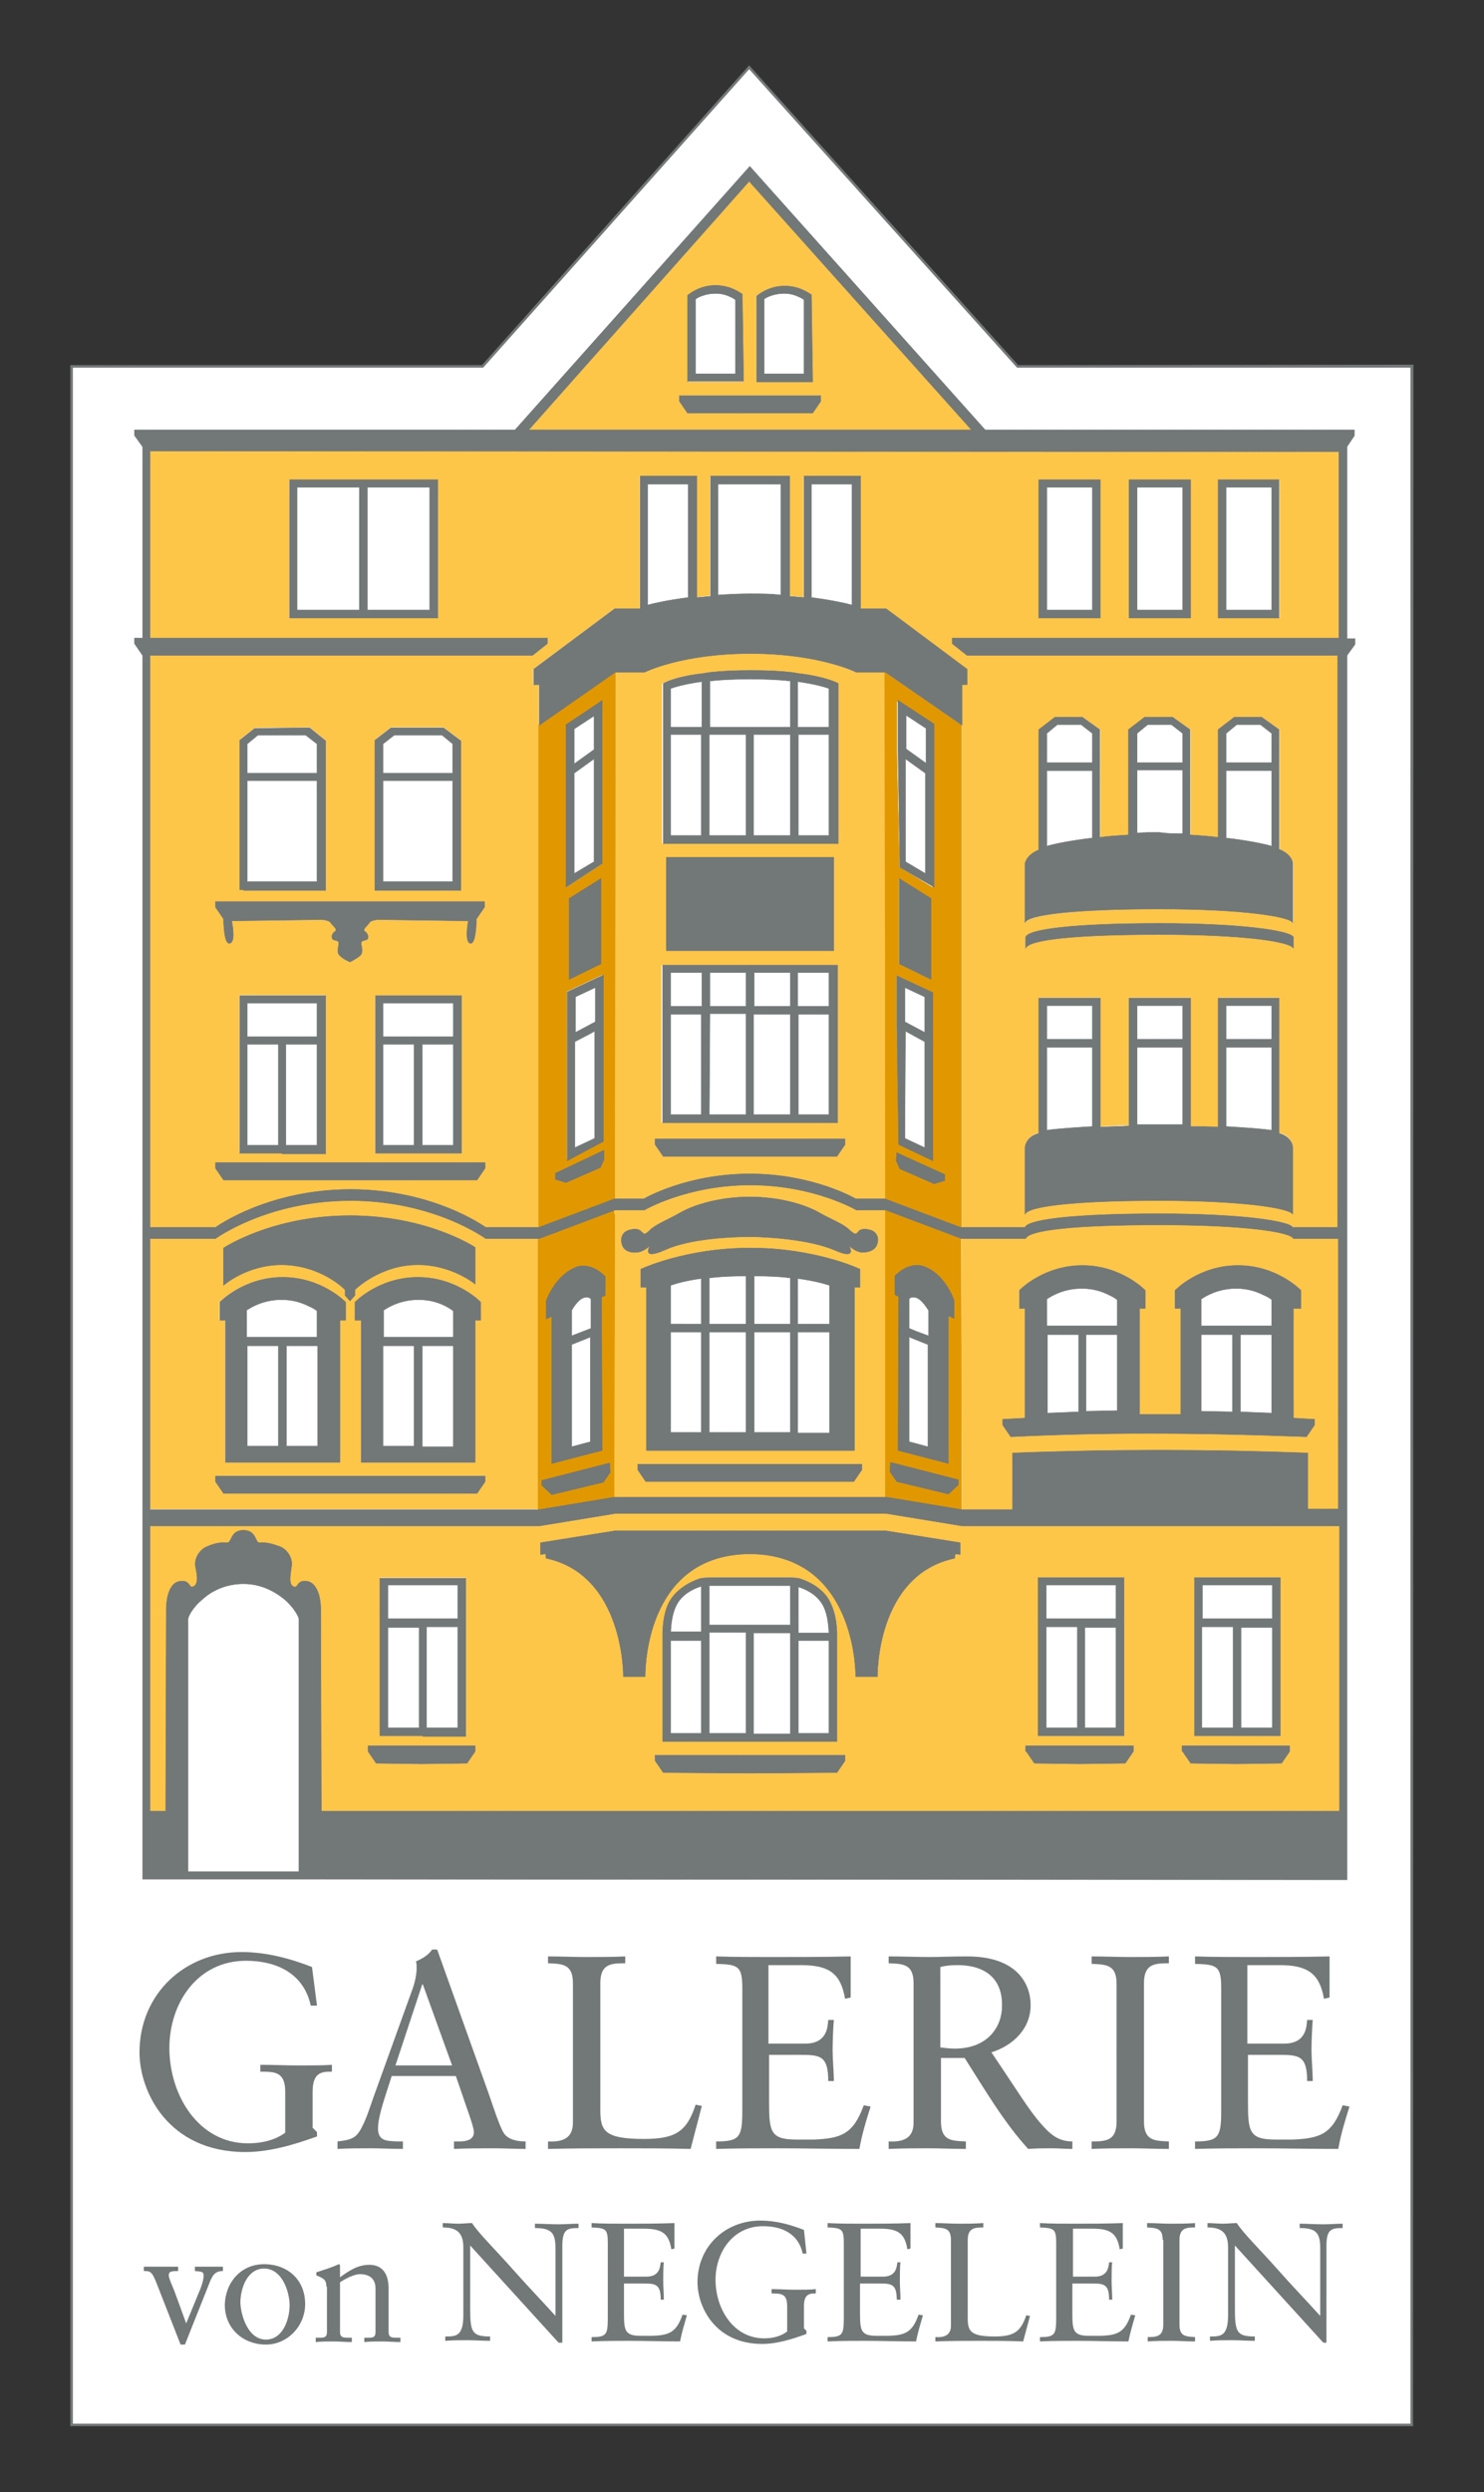
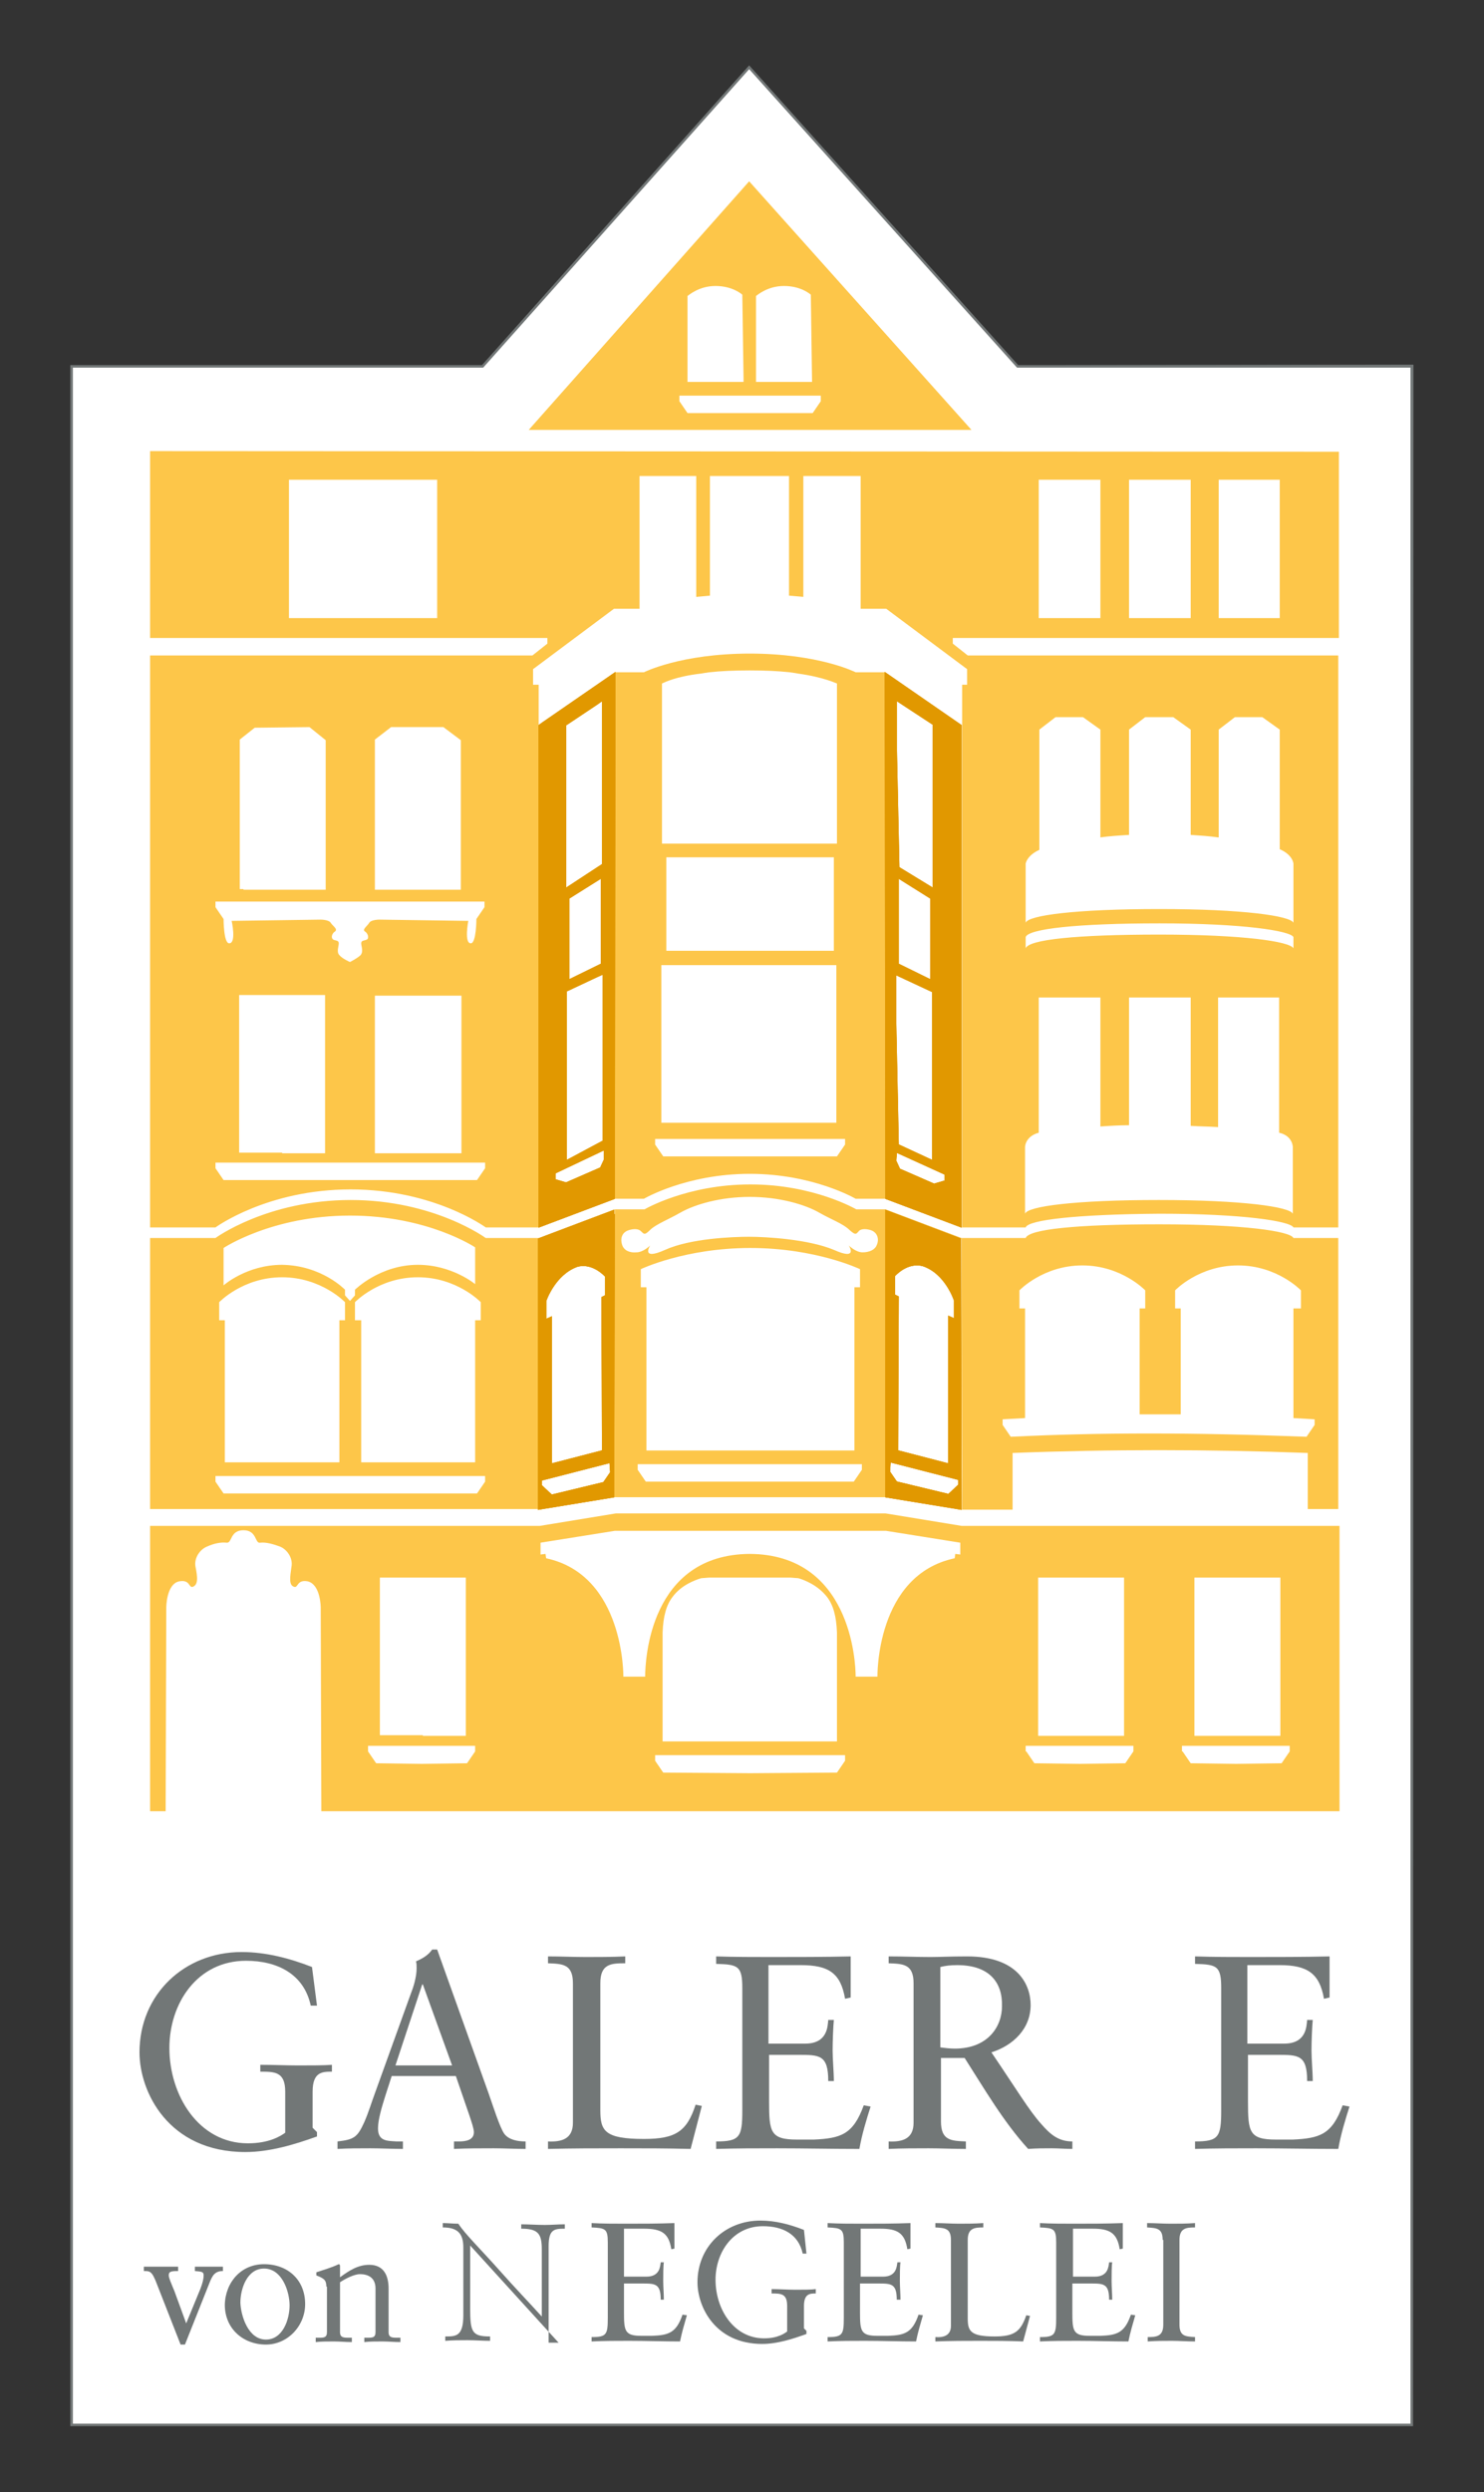
<svg xmlns="http://www.w3.org/2000/svg" version="1.1" id="Ebene_1" x="0px" y="0px" viewBox="0 0 238.3 400" style="enable-background:new 0 0 238.3 400;" xml:space="preserve">
  <rect x="0" y="0" width="238.3" height="400" fill="#333333" stroke="none" />
  <style type="text/css">
	.st0{fill:#FFFFFF;stroke:#727777;stroke-width:0.345;stroke-miterlimit:3.864;}
	.st1{fill:#FFFFFF;stroke:#727777;stroke-width:0.406;}
	.st2{fill:#727777;}
	.st3{fill-rule:evenodd;clip-rule:evenodd;fill:#FDC649;}
	.st4{fill-rule:evenodd;clip-rule:evenodd;fill:#E19800;stroke:#E19800;stroke-width:6.902592e-02;}
	.st5{fill-rule:evenodd;clip-rule:evenodd;fill:#E19800;stroke:#E19800;stroke-width:6.902592e-02;stroke-miterlimit:3.864;}
	.st6{fill-rule:evenodd;clip-rule:evenodd;fill:#727777;stroke:#727777;stroke-width:6.902592e-02;}
</style>
  <g>
    <polygon class="st0" points="11.5,389.2 11.5,58.8 77.5,58.8 120.3,10.8 163.4,58.8 226.8,58.7 226.7,389.2  " />
    <polygon class="st1" points="11.5,389.2 11.5,58.8 77.5,58.8 120.3,10.8 163.4,58.8 226.7,58.8 226.7,389.2  " />
    <g>
      <path class="st2" d="M25.2,366.6c-0.8-2.1-1.1-2.1-2.1-2.1v-0.7c0.9,0,1.8,0,2.7,0c1,0,1.9,0,2.8,0v0.7c-1.2,0-1.5,0.1-1.5,0.7    c0,0.4,0.4,1.3,0.9,2.5l1.9,5.2l2.3-5.6c0.3-0.8,0.5-1.5,0.5-2.1c0-0.6-0.3-0.6-1.4-0.7v-0.7c0.7,0,1.3,0,2,0c0.8,0,1.6,0,2.5,0    v0.7c-1.3,0-1.7,0.7-2.2,2l-3.9,9.8h-0.7L25.2,366.6z" />
      <path class="st2" d="M42.4,363.4c3.8,0,6.6,2.5,6.6,6.4c0,3.5-2.8,6.5-6.3,6.5c-3.6,0-6.6-2.5-6.6-6.4    C36.2,366.3,38.7,363.4,42.4,363.4z M42.7,375.5c2.7,0,3.8-3.2,3.8-5.5c0-2.2-1.2-5.9-4.1-5.9c-2.7,0-3.8,3.2-3.8,5.5    C38.7,371.8,39.9,375.5,42.7,375.5z" />
      <path class="st2" d="M52.4,367c0-1-0.3-1.3-1.6-1.8v-0.5c1.2-0.4,2.3-0.7,3.6-1.3c0.1,0,0.2,0.1,0.2,0.3v1.8c1.5-1.1,2.9-2,4.7-2    c2.3,0,3.1,1.7,3.1,3.8v7c0,0.9,0.6,0.9,1.4,0.9h0.5v0.7c-1,0-1.9-0.1-2.9-0.1c-1,0-2,0-2.9,0.1v-0.7h0.5c0.8,0,1.3,0,1.3-0.9v-7    c0-1.5-0.9-2.3-2.5-2.3c-0.9,0-2.3,0.7-3.2,1.3v8c0,0.9,0.6,0.9,1.4,0.9h0.5v0.7c-1,0-1.9-0.1-2.9-0.1c-1,0-2,0-2.9,0.1v-0.7h0.5    c0.8,0,1.3,0,1.3-0.9V367z" />
-       <path class="st2" d="M90.3,376h-0.6l-14.2-15.6v10.1c0,3.8,0.3,4.5,3.2,4.5v0.7c-1.2,0-2.4-0.1-3.6-0.1c-1.2,0-2.4,0-3.6,0.1v-0.7    c1.7,0,2.9,0,2.9-3.4v-10.9c0-2.3-1-3.2-3.3-3.2v-0.7c0.8,0,1.7,0.1,2.5,0.1c0.7,0,1.5-0.1,2.2-0.1c1.1,1.7,3.6,4.1,6.7,7.6    c2.3,2.6,4.9,5.3,6.7,7.3v-10.8c0-2.5-0.6-3.3-3.3-3.3v-0.7c1.2,0,2.5,0.1,3.8,0.1c1.1,0,2.1-0.1,3.2-0.1v0.7    c-1.7,0-2.6,0.1-2.6,2.8V376z" />
+       <path class="st2" d="M90.3,376h-0.6l-14.2-15.6v10.1c0,3.8,0.3,4.5,3.2,4.5v0.7c-1.2,0-2.4-0.1-3.6-0.1c-1.2,0-2.4,0-3.6,0.1v-0.7    c1.7,0,2.9,0,2.9-3.4v-10.9c0-2.3-1-3.2-3.3-3.2v-0.7c0.8,0,1.7,0.1,2.5,0.1c1.1,1.7,3.6,4.1,6.7,7.6    c2.3,2.6,4.9,5.3,6.7,7.3v-10.8c0-2.5-0.6-3.3-3.3-3.3v-0.7c1.2,0,2.5,0.1,3.8,0.1c1.1,0,2.1-0.1,3.2-0.1v0.7    c-1.7,0-2.6,0.1-2.6,2.8V376z" />
      <path class="st2" d="M100.2,365.4h3.6c2.2,0,2.2-1.7,2.3-2.3h0.5c-0.1,0.6-0.1,2.1-0.1,3c0,0.9,0.1,2.1,0.1,3h-0.5    c0-2.6-0.9-2.6-3-2.6h-2.9v4.6c0,3,0.1,3.8,2.8,3.8h1.7c2.7-0.1,3.9-0.5,4.9-3.4l0.7,0.1c-0.4,1.4-0.8,2.7-1.1,4.2    c-2.7,0-5.4-0.1-8.2-0.1c-2,0-4,0-6,0.1v-0.7c2.4,0,2.6-0.4,2.6-3.1v-12.1c0-2.2-0.4-2.3-2.6-2.4v-0.7c1.8,0.1,3.7,0.1,5.5,0.1    c2.6,0,5.2,0,7.8-0.1v4.1l-0.5,0.1c-0.4-2.6-1.6-3.3-4.4-3.3h-3.2V365.4z" />
      <path class="st2" d="M129.5,361.7h-0.6c-0.7-3.2-3.3-4.4-6.4-4.4c-4.8,0-7.6,4.2-7.6,8.6c0,4.7,2.9,9.4,7.8,9.4    c2.2,0,3.3-0.8,3.7-1.1v-4.1c0-2-1-2-2.5-2v-0.7c1.3,0,2.5,0.1,3.8,0.1c1.3,0,2.5,0,3.3-0.1v0.7c-0.9,0-1.9,0-1.9,2v3.6l0.4,0.4    v0.5c-2.2,0.8-4.7,1.6-7.1,1.6c-7.6,0-10.4-6-10.4-9.9c0-5.7,4.4-9.9,10.1-9.9c2.4,0,4.7,0.6,7,1.5L129.5,361.7z" />
      <path class="st2" d="M138.2,365.4h3.6c2.2,0,2.2-1.7,2.3-2.3h0.5c-0.1,0.6-0.1,2.1-0.1,3c0,0.9,0.1,2.1,0.1,3H144    c0-2.6-0.9-2.6-3-2.6h-2.9v4.6c0,3,0.1,3.8,2.8,3.8h1.7c2.7-0.1,3.9-0.5,4.9-3.4l0.7,0.1c-0.4,1.4-0.8,2.7-1.1,4.2    c-2.7,0-5.4-0.1-8.2-0.1c-2,0-4,0-6,0.1v-0.7c2.4,0,2.6-0.4,2.6-3.1v-12.1c0-2.2-0.4-2.3-2.6-2.4v-0.7c1.8,0.1,3.7,0.1,5.5,0.1    c2.6,0,5.2,0,7.8-0.1v4.1l-0.5,0.1c-0.4-2.6-1.6-3.3-4.3-3.3h-3.2V365.4z" />
      <path class="st2" d="M164.3,375.8c-2.3-0.1-4.6-0.1-6.9-0.1c-2.4,0-4.8,0-7.2,0.1v-0.7c1.4,0.1,2.5-0.3,2.5-1.8v-13.8    c0-1.9-1-1.9-2.5-2v-0.7c1.3,0,2.5,0.1,3.8,0.1c1.2,0,2.5,0,3.9-0.1v0.7c-1.4,0-2.5,0.1-2.5,2v12.6c0,2,0.4,2.9,4.3,2.9    c3.2,0,4.2-0.8,5.1-3.4l0.6,0.1L164.3,375.8z" />
      <path class="st2" d="M172.2,365.4h3.6c2.2,0,2.2-1.7,2.3-2.3h0.5c-0.1,0.6-0.1,2.1-0.1,3c0,0.9,0.1,2.1,0.1,3h-0.5    c0-2.6-0.9-2.6-3-2.6h-2.9v4.6c0,3,0.1,3.8,2.8,3.8h1.7c2.7-0.1,3.9-0.5,4.9-3.4l0.7,0.1c-0.4,1.4-0.8,2.7-1.1,4.2    c-2.7,0-5.4-0.1-8.2-0.1c-2,0-4,0-6,0.1v-0.7c2.4,0,2.6-0.4,2.6-3.1v-12.1c0-2.2-0.4-2.3-2.6-2.4v-0.7c1.8,0.1,3.7,0.1,5.5,0.1    c2.6,0,5.2,0,7.8-0.1v4.1l-0.5,0.1c-0.4-2.6-1.6-3.3-4.3-3.3h-3.2V365.4z" />
      <path class="st2" d="M186.7,359.5c0-1.9-1-1.9-2.5-2v-0.7c1.3,0,2.5,0.1,3.8,0.1c1.3,0,2.5,0,3.9-0.1v0.7c-1.4,0-2.5,0.1-2.5,2    v13.6c0,1.9,1,1.9,2.5,2v0.7c-1.3,0-2.5-0.1-3.7-0.1c-1.3,0-2.6,0-3.9,0.1v-0.7c1.4,0,2.5-0.1,2.5-2V359.5z" />
-       <path class="st2" d="M213.1,376h-0.6l-14.2-15.6v10.1c0,3.8,0.3,4.5,3.2,4.5v0.7c-1.2,0-2.4-0.1-3.6-0.1c-1.2,0-2.4,0-3.6,0.1    v-0.7c1.7,0,2.9,0,2.9-3.4v-10.9c0-2.3-1-3.2-3.3-3.2v-0.7c0.8,0,1.7,0.1,2.5,0.1c0.7,0,1.5-0.1,2.2-0.1c1.1,1.7,3.6,4.1,6.7,7.6    c2.3,2.6,4.9,5.3,6.7,7.3v-10.8c0-2.5-0.6-3.3-3.3-3.3v-0.7c1.2,0,2.5,0.1,3.8,0.1c1.1,0,2.1-0.1,3.1-0.1v0.7    c-1.7,0-2.6,0.1-2.6,2.8V376z" />
    </g>
    <g>
      <path class="st2" d="M50.9,321.9h-1c-1.1-5.1-5.4-7.2-10.4-7.2c-7.8,0-12.3,6.8-12.3,14c0,7.6,4.7,15.3,12.6,15.3    c3.5,0,5.3-1.2,6-1.7v-6.6c0-3.2-1.7-3.2-4-3.2v-1.1c2.1,0,4.1,0.1,6.1,0.1c2,0,4.1,0,5.4-0.1v1.1c-1.5,0-3.1,0-3.1,3.2v5.8    l0.7,0.7v0.7c-3.6,1.3-7.6,2.5-11.5,2.5c-12.4,0-17-9.7-17-16c0-9.3,7.2-16.1,16.4-16.1c3.9,0,7.7,1,11.3,2.4L50.9,321.9z" />
      <path class="st2" d="M78.5,336.1c0.6,1.7,1.8,5.5,2.5,6.4c0.7,0.9,2,1.2,3.4,1.2v1.2c-1.7,0-3.4-0.1-5.1-0.1c-2.2,0-4.3,0-6.4,0.1    v-1.2h0.8c1.1,0,2.4-0.2,2.4-1.5c0-0.5-0.4-1.7-0.7-2.6l-2.2-6.4H62.9l-1,3.1c-0.6,1.9-1.2,3.9-1.2,5.3c0,2.1,1.5,2,3,2.1h1v1.2    c-1.7,0-3.5-0.1-5.2-0.1c-1.8,0-3.6,0-5.3,0.1v-1.2c2.7-0.3,3.2-0.7,4.3-3.1c0.7-1.6,1.2-3.3,1.8-4.9l5.7-15.8    c0.4-1,0.9-2.6,0.9-4c0-0.4,0-0.8-0.1-1.1c0.9-0.4,1.9-0.9,2.6-1.9h0.8L78.5,336.1z M63.5,331.5h9.1l-4.7-13h-0.1L63.5,331.5z" />
      <path class="st2" d="M110.9,344.9c-3.8-0.1-7.5-0.1-11.2-0.1c-3.9,0-7.8,0-11.7,0.1v-1.2c2.2,0.1,4-0.4,4-3v-22.4    c0-3.1-1.7-3.1-4-3.2V314c2.1,0,4.1,0.1,6.1,0.1c2,0,4.1,0,6.3-0.1v1.1c-2.3,0-4,0.1-4,3.2v20.4c0,3.3,0.7,4.6,7,4.6    c5.1,0,6.9-1.2,8.3-5.5l1,0.2L110.9,344.9z" />
      <path class="st2" d="M123.5,328h5.8c3.6,0,3.6-2.8,3.7-3.8h0.9c-0.1,1-0.2,3.4-0.2,4.9c0,1.4,0.2,3.5,0.2,4.9H133    c0-4.2-1.4-4.2-4.8-4.2h-4.7v7.5c0,4.9,0.2,6.1,4.5,6.1h2.7c4.3-0.2,6.3-0.8,8-5.5l1.1,0.2c-0.7,2.2-1.4,4.5-1.8,6.8    c-4.4,0-8.8-0.1-13.2-0.1c-3.3,0-6.5,0-9.8,0.1v-1.2c3.8,0,4.2-0.7,4.2-5v-19.6c0-3.6-0.7-3.8-4.2-3.9V314c3,0.1,6,0.1,8.9,0.1    c4.2,0,8.4,0,12.7-0.1v6.6l-0.9,0.2c-0.7-4.1-2.6-5.4-7.1-5.4h-5.2V328z" />
      <path class="st2" d="M151.1,330.3v10.2c0,3.1,1.7,3.1,4,3.2v1.2c-2.1,0-4-0.1-6-0.1c-2.1,0-4.2,0-6.4,0.1v-1.2c2.2,0.1,4-0.4,4-3    v-22.4c0-3.1-1.7-3.1-4-3.2V314c2.4,0,4.5,0.1,6.7,0.1c1.5,0,3.1-0.1,5.9-0.1c8.3,0,10.2,4.7,10.2,7.8c0,3.8-2.8,6.5-6.3,7.6    c4,5.9,6.1,9.4,8,11.5c1.4,1.6,2.7,2.8,5,2.8v1.2c-1.1,0-2.2-0.1-3.3-0.1c-1.2,0-2.5,0-3.8,0.1c-4-4.4-7-9.6-10.2-14.6H151.1z     M153.7,315.4c-1.1,0-1.9,0.1-2.7,0.3v12.9c0.7,0.1,1.6,0.2,2.3,0.2c5.4,0,7.6-3.6,7.6-6.8C161,318.3,159,315.4,153.7,315.4z" />
-       <path class="st2" d="M179.3,318.4c0-3.1-1.7-3.1-4-3.2V314c2.1,0,4.1,0.1,6.1,0.1c2,0,4.1,0,6.3-0.1v1.1c-2.3,0-4,0.1-4,3.2v22.2    c0,3.1,1.7,3.1,4,3.2v1.2c-2.1,0-4-0.1-6-0.1c-2.1,0-4.2,0-6.4,0.1v-1.2c2.3,0,4-0.1,4-3.2V318.4z" />
      <path class="st2" d="M200.4,328h5.8c3.6,0,3.6-2.8,3.7-3.8h0.9c-0.1,1-0.2,3.4-0.2,4.9c0,1.4,0.2,3.5,0.2,4.9h-0.9    c0-4.2-1.4-4.2-4.8-4.2h-4.7v7.5c0,4.9,0.2,6.1,4.5,6.1h2.7c4.3-0.2,6.3-0.8,8-5.5l1.1,0.2c-0.7,2.2-1.4,4.5-1.8,6.8    c-4.4,0-8.8-0.1-13.2-0.1c-3.3,0-6.5,0-9.8,0.1v-1.2c3.8,0,4.2-0.7,4.2-5v-19.6c0-3.6-0.7-3.8-4.2-3.9V314c3,0.1,6,0.1,8.9,0.1    c4.2,0,8.4,0,12.7-0.1v6.6l-0.9,0.2c-0.7-4.1-2.7-5.4-7.1-5.4h-5.2V328z" />
    </g>
    <g>
-       <path class="st3" d="M214.9,242.2l-4.9,0v-9c-16-0.6-31.8-0.6-47.4,0v9.1h-8.1l-0.1-43.5l-12.1-4.6l0.1,46.1H98.6l0.1-45.4l0-0.8    l-12.2,4.6l-0.1,43.5H24.1v-43.5h10.5c0,0,8.3-6.1,21.7-6.1c13.4,0,21.7,6.1,21.7,6.1h8.5l12.3-4.6h4.7c0,0,6.8-4,17-4    c10.2,0,17,4,17,4h4.7l12.2,4.6h10.3c0.5-1.4,8.1-2.2,21.5-2.2c13.4,0,21,1.1,21.5,2.2h7.2V242.2z M36.2,234.7h18.3v-22.8h0.9    v-2.9c0,0-3.8-4-10.1-4s-10.1,4-10.1,4v2.9h0.9V234.7z M140,197.5c-0.8-0.3-1.6-0.3-2,0c-0.5,0.5-0.5,0.9-1.6-0.1    c-1-1-3-1.7-4.9-2.8c-2.3-1.3-6.4-2.5-11.1-2.5c-4.7,0-8.8,1.2-11.1,2.5c-1.9,1.1-4,1.9-4.9,2.8c-1,1-1,0.6-1.6,0.1    c-0.4-0.3-1.2-0.3-2,0c-1,0.4-1.2,1.4-0.9,2.3c0.3,0.9,1.2,1.3,2.3,1.2c1.1,0,2.2-1.1,2.2-1.1s-1.6,2.5,2.4,0.7    c4-1.8,10.6-2.1,13.5-2.1c2.8,0,9.5,0.4,13.6,2.1c4,1.8,2.4-0.7,2.4-0.7s1.1,1.1,2.2,1.1c1.1,0,2-0.4,2.3-1.2    C141.2,198.9,140.9,197.9,140,197.5z M102.4,235.9l1.3,1.9h33.4l1.3-1.9V235h-36V235.9z M55.4,207v0.9l0.8,0.9l0.8-0.9V207    c0,0,4-4,10.1-4c5.5,0,9.2,3.1,9.2,3.1v-5.9c0,0-7.6-5.1-20.1-5.1c-12.5,0-20.3,5.2-20.3,5.2v6c0,0,3.7-3.3,9.4-3.3    C51.7,203.1,55.4,207,55.4,207z M76.3,234.7v-22.8h0.9v-2.9c0,0-3.8-4-10.1-4c-6.3,0-10.1,4-10.1,4v2.9H58v22.8H76.3z M34.6,237.8    l1.3,1.9h40.7l1.3-1.9v-0.9H34.6V237.8z M137.2,232.8v-26.2h0.9v-2.9c0,0-7.1-3.4-17.6-3.4s-17.6,3.4-17.6,3.4v2.9h0.9v26.2H137.2    z M208.9,210v-2.9c0,0-3.8-4-10.1-4s-10.1,4-10.1,4v2.9h0.9v17c-2.2,0-4.4,0-6.6,0v-17h0.9v-2.9c0,0-3.8-4-10.1-4    c-6.3,0-10.1,4-10.1,4v2.9h0.9v17.6l-3.6,0.2v0.9l1.3,1.9c14.4-0.7,29-0.7,47.5,0l1.3-1.9v-0.9l-3.4-0.2V210H208.9z M120.3,29.1    L156,69H84.9L120.3,29.1z M110.4,61.3h9v-0.6l-0.2-13.4c-0.1-0.1-1.6-1.4-4.3-1.4c-2.6,0-4.2,1.4-4.5,1.6V61.3z M122.1,61.3h8.3    l-0.2-14c-0.1-0.1-1.6-1.4-4.3-1.4c-2.6,0-4.2,1.4-4.5,1.6v13.8H122.1z M109.1,63.5v0.9l1.3,1.9l10.1,0l10,0l1.3-1.9v-0.9H109.1z     M214.9,290.7H51.6L51.5,258c0,0,0-3.7-2.1-4.2c-1.7-0.3-1.5,1-2.1,0.9c-1-0.2-0.7-1.7-0.5-3.2c0.3-1.5-0.8-2.9-1.9-3.3    c-1.1-0.4-2.2-0.7-3.1-0.6c-0.9,0.2-0.5-2-2.7-2c-2.2,0-1.8,2.1-2.7,2c-0.9-0.1-2,0.1-3.1,0.6c-1.1,0.4-2.2,1.8-1.9,3.3    c0.3,1.5,0.5,2.9-0.5,3.2c-0.6,0.1-0.4-1.2-2.1-0.9c-2.1,0.4-2.1,4.2-2.1,4.2l-0.1,32.7h-2.5v-45.8h62.6l12.2-2h43.3l12.2,2h8.3    l47.4,0l5,0V290.7z M106.4,279.5h28l0-17.5c-0.1-2.6-0.6-4.4-1.6-5.7c-1.5-1.9-3.6-2.7-4.6-3l-1.3-0.1h-13l-1.3,0.1    c-1,0.3-3.2,1.1-4.6,3c-1,1.3-1.5,3.1-1.6,5.7V279.5z M166.7,278.6h13.8v-25.4h-13.8V278.6z M67.9,278.6h6.9v-18.7v-6.7H61v0.6v6    v18.7h0.6h5.6H67.9z M59.1,281.1l1.3,1.9l7.3,0.1L75,283l1.3-1.9v-0.9H59.1V281.1z M98.7,245.7l-11.9,1.9v1.9l0.8-0.1l0.1,0.7    c12.6,2.7,12.4,19,12.4,19h3.5c0-2.6,0.7-19.6,16.8-19.7c16.1,0.1,17,17.1,17,19.7h3.5c0,0-0.3-16.3,12.4-19l0.1-0.7l0.8,0.1v-1.9    l-11.9-1.9H98.7z M164.8,281.1l1.3,1.9l7.3,0.1l7.3-0.1l1.3-1.9v-0.9h-17.3V281.1z M105.2,282.6l1.3,1.9l14,0.1l13.9-0.1l1.3-1.9    v-0.9h-30.5V282.6z M189.9,281.1l1.3,1.9l7.3,0.1l7.3-0.1l1.3-1.9v-0.9h-17.3V281.1z M191.8,278.6h13.8v-25.4h-13.8V278.6z     M164.7,197h-10.2l0-80.6v-6.5h0.8v-2.5l-13-9.7h-4.1V76.4H129v19.4l-2.3-0.2V76.4H114v19.2l-2.2,0.2V76.4h-9.1v21.3h-4.1l-13,9.7    v2.5h0.9l0,6.5l0,80.6H78c0,0-8.3-6.1-21.7-6.1c-13.4,0-21.7,6.1-21.7,6.1H24.1v-91.8h61.4l2.4-1.9v-0.9H24.1v-30l190.9,0.1v29.9    h-62v0.9l2.4,1.9h59.5V197h-7.2c-0.5-1-8.1-2.2-21.5-2.2C172.8,194.9,165.1,195.8,164.7,197z M67.8,185.1h6.3v-0.6v-16.8v-7.9    H60.2v0.6v7.3v17.4H67.8z M45.3,185.1h6.9v-18.7v-6.7H38.4v0.6v6v18.7h0.6h5.6H45.3z M39.1,142.8h13.2v-18.7v-5.3l-2.6-2.1    l-8.8,0.1l-2.4,1.9l0,6.6v17.4H39.1z M60.2,142.8h13.8v-0.6v-16.8l0-6.6l-2.8-2.1h-8.4l-2.6,2v6.6V142.8z M59,99.2h11.2V77H57.7    H46.4v22.2h0.6H59z M166.8,99.2h9.9V77h-9.9v0.6V99.2z M181.3,99.2h9.9V77h-9.9v0.6V99.2z M195.6,99.2h9.9V77h-0.6h-9.2V99.2z     M195.6,134.4c-1.4-0.2-2.9-0.3-4.4-0.4v-10.3l0-6.6l-2.8-2h-4.5l-2.6,2l0,6.6V134c-1.6,0.1-3.2,0.2-4.6,0.4v-10.7l0-6.6l-2.8-2    h-4.4l-2.6,2v6.6v12.7c-2,0.9-2.2,2.2-2.2,2.2v9.5c0.4-1.2,8.1-2.2,21.5-2.2c13.4,0,21,1.1,21.5,2.2v-9.5c0,0-0.1-1.4-2.2-2.3    v-12.6l0-6.6l-2.8-2h-4.4l-2.6,2l0,6.6V134.4z M207.7,152.2v-1.8c-0.5-1-8.1-2.2-21.5-2.2c-13.4,0-21.1,0.9-21.5,2.2v1.8    c0.5-1.4,8.1-2.2,21.5-2.2C199.6,150,207.1,151.1,207.7,152.2z M34.6,187.5l1.3,1.9h40.7l1.3-1.9v-0.9H34.6V187.5z M34.6,145.6    l1.3,1.9c0,0,0,3.9,0.9,3.9c1.2,0,0.4-3.6,0.4-3.6l14.3-0.2c0,0,1.3,0,1.6,0.5c0.3,0.5,1.2,1,0.7,1.4c-0.5,0.3-0.7,1-0.3,1.3    c0.4,0.2,0.9,0.1,0.9,0.6c0,0.5-0.4,1.4,0.1,1.9c0.5,0.6,1.7,1.1,1.7,1.1s1.2-0.6,1.7-1.1c0.5-0.6,0.1-1.4,0.1-1.9    c0-0.5,0.5-0.4,0.9-0.6c0.4-0.2,0.2-1-0.3-1.3c-0.5-0.3,0.4-0.9,0.7-1.4c0.3-0.5,1.6-0.5,1.6-0.5l14.3,0.2c0,0-0.7,3.6,0.4,3.6    c0.9,0,0.9-3.9,0.9-3.9l1.3-1.9v-0.9H34.6V145.6z M195.6,180.9c-1.4-0.1-2.9-0.1-4.4-0.2v-12.7v-7.9h-9.9v0.6v6v13.9    c-1.6,0-3.2,0.1-4.6,0.2v-12.8v-7.9h-9.9v0.6v6v15.1c-2.2,0.6-2.2,2.3-2.2,2.3v10.7c0.4-1.2,8.1-2.2,21.5-2.2    c13.4,0,21,1.1,21.5,2.2v-10.7c0,0,0-1.8-2.2-2.3v-13.8v-7.9h-0.6h-9.2v6.6V180.9z M112.6,180.2l8.4,0h7.1h6.2v-17.4v-7.9h-6.3    h-8.4h-7.1h-6.3v7.9v17.4L112.6,180.2z M128.2,135.4h6.2v-17.4v-8.3c-0.1,0-2-1-6.3-1.6l-0.6-0.1l-0.7-0.1    c-1.8-0.2-3.9-0.3-6.4-0.3c-2.6,0-4.7,0.1-6.5,0.3l-0.7,0.1l-0.6,0.1c-4.2,0.5-5.8,1.4-6.3,1.6v8.3v17.4h6.2h8.4H128.2z     M105.2,183.7l1.3,1.9h27.9l1.3-1.9v-0.9h-30.5V183.7z M107,137.6v15h26.9v-15H107z M98.7,107.9h4.7c0,0,5.9-3,17-3    c11.1,0,17,3,17,3h4.7c0.1,84.5,0.1,84.5,0.1,84.5l-4.8,0c0,0-6.8-4-17-4c-10.2,0-17,4-17,4h-4.7V107.9z" />
      <path class="st3" d="M214.9,242.2l-4.9,0v-9c-16-0.6-31.8-0.6-47.4,0v9.1h-8.1l-0.1-43.5l-12.1-4.6l0.1,46.1H98.6l0.1-45.4l0-0.8    l-12.2,4.6l-0.1,43.5H24.1v-43.5h10.5c0,0,8.3-6.1,21.7-6.1c13.4,0,21.7,6.1,21.7,6.1h8.5l12.3-4.6h4.7c0,0,6.8-4,17-4    c10.2,0,17,4,17,4h4.7l12.2,4.6h10.3c0.5-1.4,8.1-2.2,21.5-2.2c13.4,0,21,1.1,21.5,2.2h7.2V242.2z M36.2,234.7h18.3v-22.8h0.9    v-2.9c0,0-3.8-4-10.1-4s-10.1,4-10.1,4v2.9h0.9V234.7z M140,197.5c-0.8-0.3-1.6-0.3-2,0c-0.5,0.5-0.5,0.9-1.6-0.1    c-1-1-3-1.7-4.9-2.8c-2.3-1.3-6.4-2.5-11.1-2.5c-4.7,0-8.8,1.2-11.1,2.5c-1.9,1.1-4,1.9-4.9,2.8c-1,1-1,0.6-1.6,0.1    c-0.4-0.3-1.2-0.3-2,0c-1,0.4-1.2,1.4-0.9,2.3c0.3,0.9,1.2,1.3,2.3,1.2c1.1,0,2.2-1.1,2.2-1.1s-1.6,2.5,2.4,0.7    c4-1.8,10.6-2.1,13.5-2.1c2.8,0,9.5,0.4,13.6,2.1c4,1.8,2.4-0.7,2.4-0.7s1.1,1.1,2.2,1.1c1.1,0,2-0.4,2.3-1.2    C141.2,198.9,140.9,197.9,140,197.5z M102.4,235.9l1.3,1.9h33.4l1.3-1.9V235h-36V235.9z M55.4,207v0.9l0.8,0.9l0.8-0.9V207    c0,0,4-4,10.1-4c5.5,0,9.2,3.1,9.2,3.1v-5.9c0,0-7.6-5.1-20.1-5.1c-12.5,0-20.3,5.2-20.3,5.2v6c0,0,3.7-3.3,9.4-3.3    C51.7,203.1,55.4,207,55.4,207z M76.3,234.7v-22.8h0.9v-2.9c0,0-3.8-4-10.1-4c-6.3,0-10.1,4-10.1,4v2.9H58v22.8H76.3z M34.6,237.8    l1.3,1.9h40.7l1.3-1.9v-0.9H34.6V237.8z M137.2,232.8v-26.2h0.9v-2.9c0,0-7.1-3.4-17.6-3.4s-17.6,3.4-17.6,3.4v2.9h0.9v26.2H137.2    z M208.9,210v-2.9c0,0-3.8-4-10.1-4s-10.1,4-10.1,4v2.9h0.9v17c-2.2,0-4.4,0-6.6,0v-17h0.9v-2.9c0,0-3.8-4-10.1-4    c-6.3,0-10.1,4-10.1,4v2.9h0.9v17.6l-3.6,0.2v0.9l1.3,1.9c14.4-0.7,29-0.7,47.5,0l1.3-1.9v-0.9l-3.4-0.2V210H208.9z M120.3,29.1    L156,69H84.9L120.3,29.1z M110.4,61.3h9v-0.6l-0.2-13.4c-0.1-0.1-1.6-1.4-4.3-1.4c-2.6,0-4.2,1.4-4.5,1.6V61.3z M122.1,61.3h8.3    l-0.2-14c-0.1-0.1-1.6-1.4-4.3-1.4c-2.6,0-4.2,1.4-4.5,1.6v13.8H122.1z M109.1,63.5v0.9l1.3,1.9l10.1,0l10,0l1.3-1.9v-0.9H109.1z     M214.9,290.7H51.6L51.5,258c0,0,0-3.7-2.1-4.2c-1.7-0.3-1.5,1-2.1,0.9c-1-0.2-0.7-1.7-0.5-3.2c0.3-1.5-0.8-2.9-1.9-3.3    c-1.1-0.4-2.2-0.7-3.1-0.6c-0.9,0.2-0.5-2-2.7-2c-2.2,0-1.8,2.1-2.7,2c-0.9-0.1-2,0.1-3.1,0.6c-1.1,0.4-2.2,1.8-1.9,3.3    c0.3,1.5,0.5,2.9-0.5,3.2c-0.6,0.1-0.4-1.2-2.1-0.9c-2.1,0.4-2.1,4.2-2.1,4.2l-0.1,32.7h-2.5v-45.8h62.6l12.2-2h43.3l12.2,2h8.3    l47.4,0l5,0V290.7z M106.4,279.5h28l0-17.5c-0.1-2.6-0.6-4.4-1.6-5.7c-1.5-1.9-3.6-2.7-4.6-3l-1.3-0.1h-13l-1.3,0.1    c-1,0.3-3.2,1.1-4.6,3c-1,1.3-1.5,3.1-1.6,5.7V279.5z M166.7,278.6h13.8v-25.4h-13.8V278.6z M67.9,278.6h6.9v-18.7v-6.7H61v0.6v6    v18.7h0.6h5.6H67.9z M59.1,281.1l1.3,1.9l7.3,0.1L75,283l1.3-1.9v-0.9H59.1V281.1z M98.7,245.7l-11.9,1.9v1.9l0.8-0.1l0.1,0.7    c12.6,2.7,12.4,19,12.4,19h3.5c0-2.6,0.7-19.6,16.8-19.7c16.1,0.1,17,17.1,17,19.7h3.5c0,0-0.3-16.3,12.4-19l0.1-0.7l0.8,0.1v-1.9    l-11.9-1.9H98.7z M164.8,281.1l1.3,1.9l7.3,0.1l7.3-0.1l1.3-1.9v-0.9h-17.3V281.1z M105.2,282.6l1.3,1.9l14,0.1l13.9-0.1l1.3-1.9    v-0.9h-30.5V282.6z M189.9,281.1l1.3,1.9l7.3,0.1l7.3-0.1l1.3-1.9v-0.9h-17.3V281.1z M191.8,278.6h13.8v-25.4h-13.8V278.6z     M164.7,197h-10.2l0-80.6v-6.5h0.8v-2.5l-13-9.7h-4.1V76.4H129v19.4l-2.3-0.2V76.4H114v19.2l-2.2,0.2V76.4h-9.1v21.3h-4.1l-13,9.7    v2.5h0.9l0,6.5l0,80.6H78c0,0-8.3-6.1-21.7-6.1c-13.4,0-21.7,6.1-21.7,6.1H24.1v-91.8h61.4l2.4-1.9v-0.9H24.1v-30l190.9,0.1v29.9    h-62v0.9l2.4,1.9h59.5V197h-7.2c-0.5-1-8.1-2.2-21.5-2.2C172.8,194.9,165.1,195.8,164.7,197z M67.8,185.1h6.3v-0.6v-16.8v-7.9    H60.2v0.6v7.3v17.4H67.8z M45.3,185.1h6.9v-18.7v-6.7H38.4v0.6v6v18.7h0.6h5.6H45.3z M39.1,142.8h13.2v-18.7v-5.3l-2.6-2.1    l-8.8,0.1l-2.4,1.9l0,6.6v17.4H39.1z M60.2,142.8h13.8v-0.6v-16.8l0-6.6l-2.8-2.1h-8.4l-2.6,2v6.6V142.8z M59,99.2h11.2V77H57.7    H46.4v22.2h0.6H59z M166.8,99.2h9.9V77h-9.9v0.6V99.2z M181.3,99.2h9.9V77h-9.9v0.6V99.2z M195.6,99.2h9.9V77h-0.6h-9.2V99.2z     M195.6,134.4c-1.4-0.2-2.9-0.3-4.4-0.4v-10.3l0-6.6l-2.8-2h-4.5l-2.6,2l0,6.6V134c-1.6,0.1-3.2,0.2-4.6,0.4v-10.7l0-6.6l-2.8-2    h-4.4l-2.6,2v6.6v12.7c-2,0.9-2.2,2.2-2.2,2.2v9.5c0.4-1.2,8.1-2.2,21.5-2.2c13.4,0,21,1.1,21.5,2.2v-9.5c0,0-0.1-1.4-2.2-2.3    v-12.6l0-6.6l-2.8-2h-4.4l-2.6,2l0,6.6V134.4z M207.7,152.2v-1.8c-0.5-1-8.1-2.2-21.5-2.2c-13.4,0-21.1,0.9-21.5,2.2v1.8    c0.5-1.4,8.1-2.2,21.5-2.2C199.6,150,207.1,151.1,207.7,152.2z M34.6,187.5l1.3,1.9h40.7l1.3-1.9v-0.9H34.6V187.5z M34.6,145.6    l1.3,1.9c0,0,0,3.9,0.9,3.9c1.2,0,0.4-3.6,0.4-3.6l14.3-0.2c0,0,1.3,0,1.6,0.5c0.3,0.5,1.2,1,0.7,1.4c-0.5,0.3-0.7,1-0.3,1.3    c0.4,0.2,0.9,0.1,0.9,0.6c0,0.5-0.4,1.4,0.1,1.9c0.5,0.6,1.7,1.1,1.7,1.1s1.2-0.6,1.7-1.1c0.5-0.6,0.1-1.4,0.1-1.9    c0-0.5,0.5-0.4,0.9-0.6c0.4-0.2,0.2-1-0.3-1.3c-0.5-0.3,0.4-0.9,0.7-1.4c0.3-0.5,1.6-0.5,1.6-0.5l14.3,0.2c0,0-0.7,3.6,0.4,3.6    c0.9,0,0.9-3.9,0.9-3.9l1.3-1.9v-0.9H34.6V145.6z M195.6,180.9c-1.4-0.1-2.9-0.1-4.4-0.2v-12.7v-7.9h-9.9v0.6v6v13.9    c-1.6,0-3.2,0.1-4.6,0.2v-12.8v-7.9h-9.9v0.6v6v15.1c-2.2,0.6-2.2,2.3-2.2,2.3v10.7c0.4-1.2,8.1-2.2,21.5-2.2    c13.4,0,21,1.1,21.5,2.2v-10.7c0,0,0-1.8-2.2-2.3v-13.8v-7.9h-0.6h-9.2v6.6V180.9z M112.6,180.2l8.4,0h7.1h6.2v-17.4v-7.9h-6.3    h-8.4h-7.1h-6.3v7.9v17.4L112.6,180.2z M128.2,135.4h6.2v-17.4v-8.3c-0.1,0-2-1-6.3-1.6l-0.6-0.1l-0.7-0.1    c-1.8-0.2-3.9-0.3-6.4-0.3c-2.6,0-4.7,0.1-6.5,0.3l-0.7,0.1l-0.6,0.1c-4.2,0.5-5.8,1.4-6.3,1.6v8.3v17.4h6.2h8.4H128.2z     M105.2,183.7l1.3,1.9h27.9l1.3-1.9v-0.9h-30.5V183.7z M107,137.6v15h26.9v-15H107z M98.7,107.9h4.7c0,0,5.9-3,17-3    c11.1,0,17,3,17,3h4.7c0.1,84.5,0.1,84.5,0.1,84.5l-4.8,0c0,0-6.8-4-17-4c-10.2,0-17,4-17,4h-4.7V107.9z" />
    </g>
    <g>
      <path class="st4" d="M142.2,194.2l12.1,4.6l0.1,43.5l-12.2-2l0-45.7L142.2,194.2z M98.7,194.9l-0.1,45.4l-12.2,2l0-43.5l12.2-4.6    V194.9z M87,237.6v0.8l1.6,1.5l8.3-2l1.1-1.6l-0.1-1.5L87,237.6z M144.2,232.8l8.1,2.1v-23.7l0.9,0.4v-2.9c0,0-1.4-4.3-5-5.5    c-2.5-0.7-4.5,1.6-4.5,1.6v3l0.6,0.3L144.2,232.8z M88.6,234.9l8.1-2.1l-0.1-24.6l0.6-0.3v-3c0,0-2-2.3-4.5-1.6    c-3.6,1.3-5,5.5-5,5.5v2.9l0.9-0.4V234.9z M142.9,236.2l1.1,1.6l8.3,2l1.6-1.5v-0.8l-10.9-2.8L142.9,236.2z M142.2,192.4    l-0.1-84.5l12.3,8.5l0,80.6L142.2,192.4z M144.3,183.7l5.4,2.5l0-18.7l0-1.1l0-7.2l-5.8-2.7l0,1l0,6.8L144.3,183.7z M144.4,139.2    l5.4,3.3l0-17.4l0-0.5l0-1.1l0-7.2l-5.8-3.8v1.2l0,6.8L144.4,139.2z M143.9,186.3l0.6,1.3l5.5,2.4l1.7-0.5v-1l-7.7-3.5    L143.9,186.3z M144.3,141v13.7l5.1,2.5v-13L144.3,141z M86.5,116.4l0.7-0.5l11.6-8l-0.1,84.5L86.5,197L86.5,116.4z M89.2,188.3v1    l1.7,0.5l5.5-2.4l0.6-1.3l0-1.5L89.2,188.3z M91,167.9l0,18.3l5.8-3.1l0-18.8l0-7.9l-0.9,0.4l-4.9,2.3L91,167.9z M91.4,144.2v13    l5.1-2.5V141L91.4,144.2z M90.9,125.1l0,17.4l5.8-3.8l0-17.8l0-8.4l-1,0.7l-4.8,3.2l0,7.3L90.9,125.1z" />
      <path class="st5" d="M142.2,194.2l12.1,4.6l0.1,43.5l-12.2-2l0-45.7L142.2,194.2z M98.7,194.9l-0.1,45.4l-12.2,2l0-43.5l12.2-4.6    V194.9z M87,237.6v0.8l1.6,1.5l8.3-2l1.1-1.6l-0.1-1.5L87,237.6z M144.2,232.8l8.1,2.1v-23.7l0.9,0.4v-2.9c0,0-1.4-4.3-5-5.5    c-2.5-0.7-4.5,1.6-4.5,1.6v3l0.6,0.3L144.2,232.8z M88.6,234.9l8.1-2.1l-0.1-24.6l0.6-0.3v-3c0,0-2-2.3-4.5-1.6    c-3.6,1.3-5,5.5-5,5.5v2.9l0.9-0.4V234.9z M142.9,236.2l1.1,1.6l8.3,2l1.6-1.5v-0.8l-10.9-2.8L142.9,236.2z M142.2,192.4    l-0.1-84.5l12.3,8.5l0,80.6L142.2,192.4z M144.3,183.7l5.4,2.5l0-18.7l0-1.1l0-7.2l-5.8-2.7l0,1l0,6.8L144.3,183.7z M144.4,139.2    l5.4,3.3l0-17.4l0-0.5l0-1.1l0-7.2l-5.8-3.8v1.2l0,6.8L144.4,139.2z M143.9,186.3l0.6,1.3l5.5,2.4l1.7-0.5v-1l-7.7-3.5    L143.9,186.3z M144.3,141v13.7l5.1,2.5v-13L144.3,141z M86.5,116.4l0.7-0.5l11.6-8l-0.1,84.5L86.5,197L86.5,116.4z M89.2,188.3v1    l1.7,0.5l5.5-2.4l0.6-1.3l0-1.5L89.2,188.3z M91,167.9l0,18.3l5.8-3.1l0-18.8l0-7.9l-0.9,0.4l-4.9,2.3L91,167.9z M91.4,144.2v13    l5.1-2.5V141L91.4,144.2z M90.9,125.1l0,17.4l5.8-3.8l0-17.8l0-8.4l-1,0.7l-4.8,3.2l0,7.3L90.9,125.1z" />
    </g>
-     <path class="st6" d="M217.5,69.9V69h-59.3l-37.8-42.3L82.7,69H21.6v0.9l1.3,1.8v30.7h-1.3v0.9l1.3,1.9v196.4h6.1l20.4,0l166.9,0.1   V105.2l1.3-1.8v-0.9h-1.3V71.7L217.5,69.9z M120.3,29.1L156,69H84.9L120.3,29.1z M214.9,290.7H51.6L51.5,258c0,0,0-3.7-2.1-4.2   c-1.7-0.3-1.5,1-2.1,0.9c-1-0.2-0.7-1.7-0.5-3.2c0.3-1.5-0.8-2.9-1.9-3.3c-1.1-0.4-2.2-0.7-3.1-0.6c-0.9,0.2-0.5-2-2.7-2   c-2.2,0-1.8,2.1-2.7,2c-0.9-0.1-2,0.1-3.1,0.6c-1.1,0.4-2.2,1.8-1.9,3.3c0.3,1.5,0.5,2.9-0.5,3.2c-0.6,0.1-0.4-1.2-2.1-0.9   c-2.1,0.4-2.1,4.2-2.1,4.2l-0.1,32.7h-2.5v-45.8h62.6l12.2-2h43.3l12.2,2h8.3l47.4,0l5,0V290.7z M214.9,242.2l-4.9,0v-9   c-16-0.6-31.8-0.6-47.4,0v9.1h-8.1l-12.1-2H98.6l-12.1,2H24.1v-43.5h10.5c0,0,8.3-6.1,21.7-6.1c13.4,0,21.7,6.1,21.7,6.1h8.6   l12.2-4.6h4.7c0,0,6.8-4,17-4c10.2,0,17,4,17,4h4.7l12.2,4.6h10.3c0.5-1.4,8.1-2.2,21.5-2.2c13.4,0,21,1.1,21.5,2.2h7.2V242.2z    M214.9,102.4h-62v0.9l2.4,1.9h59.5V197h-7.2c-0.5-1-8.1-2.2-21.5-2.2c-13.4,0-21.1,0.9-21.5,2.2h-10.3l-12.2-4.6h-4.7   c0,0-6.8-4-17-4c-10.2,0-17,4-17,4h-4.7L86.5,197H78c0,0-8.3-6.1-21.7-6.1c-13.4,0-21.7,6.1-21.7,6.1H24.1v-91.8h61.4l2.4-1.9v-0.9   H24.1v-30l190.9,0.1V102.4z M113.9,260.8h13v-6.3h-13V260.8z M112.6,262v-7.4c-1,0.3-2.6,1-3.6,2.4c-0.7,1-1.2,2.5-1.3,4.9H112.6z    M133.1,262c-0.1-2.4-0.6-4-1.3-4.9c-1-1.4-2.6-2.1-3.6-2.4v6.1v1.3H133.1z M107.7,278.2h4.9l0-14.9h-4.9V278.2z M113.9,278.2h5.9   v-16.2h-5.9V278.2z M126.9,278.2v-14.9v-1.2h-5.9v16.2H126.9z M133.1,278.2v-14.9h-4.9v14.9H133.1z M106.4,279.5V262   c0.1-2.6,0.6-4.4,1.6-5.7c1.5-1.9,3.6-2.7,4.6-3l1.3-0.1h13l1.3,0.1c1,0.3,3.2,1.1,4.6,3c0.9,1.3,1.5,3.1,1.6,5.7l0,17.5H106.4z    M179.2,259.8v-5.4H168v5.4h6.3H179.2z M174.2,277.3l5,0v-16.1h-5V277.3z M173,277.3v-16.2h-5v16.2H173z M166.7,278.6v-25.4h13.8   v25.4H166.7z M73.5,259.8v-5.4H62.3v5.4h6.3H73.5z M62.3,277.3l5,0v-16.1h-5V277.3z M73.5,277.3v-16.2h-5v16.2H73.5z M67.9,278.6   h-0.6h-5.6H61v-18.7v-6v-0.6h13.8v6.7v18.7H67.9z M50.9,214.7v-4.3c-0.2-0.2-0.7-0.5-1.4-0.8c-1-0.5-2.4-1-4.3-1   c-3,0-5,1.3-5.6,1.7l0,4.3H46H50.9z M39.7,232.1l5,0V216h-5V232.1z M46,232.1l5,0V216h-5V232.1z M36.2,234.7v-22.8h-0.9v-2.9   c0,0,3.8-4,10.1-4s10.1,4,10.1,4v2.9h-0.9v22.8H36.2z M145.3,164l3.2,1.7l0-5.7l-3.2-1.5L145.3,164z M148.5,184.2l0-17l-3.1-1.7   l-0.1,17.2L148.5,184.2z M144.3,183.7l-0.3-19.3l0-6.8l0-1l5.8,2.7l0,7.2l0,1.1l0,18.7L144.3,183.7z M92.4,160l0,5.7l3.2-1.7l0-5.5   L92.4,160z M92.3,167.2l0,17l3.2-1.5l0-17.2l-0.9,0.5L92.3,167.2z M91.1,167.9l0-8.7l4.9-2.3l0.9-0.4l0,7.9l0,18.8l-5.8,3.1   L91.1,167.9z M72.8,166.4V161H61.5v5.4h5H72.8z M61.5,183.8h5l0-16.2h-5V183.8z M72.8,183.8v-16.2h-5v16.2H72.8z M67.8,185.1h-7.5   v-17.4v-7.3v-0.6h13.8v7.9v16.8v0.6H67.8z M50.9,166.4V161H39.7v5.4H46H50.9z M44.7,183.8v-16.2h-5v16.2H44.7z M50.9,183.8v-16.2   h-5v16.2H50.9z M45.3,185.1h-0.6h-5.6h-0.6v-18.7v-6v-0.6h13.8v6.7v18.7H45.3z M112.7,161.5l0-5.4h-5v5.4H112.7z M126.9,161.5v-5.4   h-5.8v5.4H126.9z M133.1,161.5v-5.4h-5v5.4H133.1z M119.8,161.5v-5.4H114v5.4H119.8z M107.7,178.9h4.9v-16.1h-4.9V178.9z    M126.9,178.9v-16.1h-5.9v16.1H126.9z M133.1,178.9v-16.1h-4.9v16.1H133.1z M113.9,178.9h5.9v-16.2H114L113.9,178.9z M112.6,180.2   l-6.2,0v-17.4v-7.9h6.3h7.1h8.4h6.3v7.9v17.4h-6.2h-7.1L112.6,180.2z M145.5,120.2l3.2,2.3l0-5.6l-3.2-2.1L145.5,120.2z    M148.6,140.2l0-16.1l-3.2-2.3l0,16.5L148.6,140.2z M144.5,139.2l-0.3-18.8l0-6.8v-1.2l5.8,3.8l0,7.2l0,1.1l0,0.5l0,17.4   L144.5,139.2z M92.2,117l0,5.6l3.2-2.3l0-5.4L92.2,117z M92.2,140.2l3.2-1.9l0-16.5l-3.2,2.3L92.2,140.2z M90.9,125.1l0-1.5l0-7.3   l4.8-3.2l1-0.7l0,8.4l0,17.8l-5.8,3.8L90.9,125.1z M39.7,119.4v4.7h11.2v-4.7l-1.8-1.4h-7.7L39.7,119.4z M50.9,141.5v-16.2H39.7   v16.2H50.9z M39.1,142.8h-0.6v-17.4l0-6.6l2.4-1.9l8.8-0.1l2.6,2.1v5.3v18.7H39.1z M61.5,119.4v4.7h11.2l0-4.7L71,118h-7.7   L61.5,119.4z M61.5,141.5h11.2v-16.2H61.5V141.5z M60.2,142.8v-17.4v-6.6l2.6-2h8.4l2.8,2.1l0,6.6v16.8v0.6H60.2z M112.7,116.7   v-7.3c-2.9,0.4-4.4,0.9-5,1.1l0,6.2H112.7z M126.9,116.7v-7.4c-1.7-0.2-3.9-0.3-6.4-0.3c-2.6,0-4.7,0.1-6.5,0.3v7.4h5.8H126.9z    M133.1,116.7v-6.2c-0.6-0.2-2.1-0.7-5-1.1v7.3H133.1z M107.7,134.1h4.9v-16.2h-4.9V134.1z M113.9,134.1h5.9v-16.2h-5.9V134.1z    M126.9,134.1v-16.2h-5.9v16.2H126.9z M133.1,134.1v-16.2h-4.9v16.2H133.1z M128.2,135.4h-7.1h-8.4h-6.2v-17.4v-8.3   c0.4-0.2,2-1.1,6.3-1.6l0.6-0.1l0.7-0.1c1.8-0.2,3.9-0.3,6.5-0.3c2.6,0,4.7,0.1,6.4,0.3l0.7,0.1l0.6,0.1c4.2,0.5,6.2,1.5,6.3,1.6   v8.3v17.4H128.2z M57.7,97.9V78.2h-10v19.7H57.7z M69,97.9V78.2H59v19.7H69z M59,99.2H47.1h-0.6V77h11.2h12.6v22.2H59z M111.7,60   h6.4V48.1c-0.2-0.1-0.4-0.3-0.7-0.4c-0.6-0.3-1.4-0.6-2.5-0.6c-1.6,0-2.8,0.6-3.2,0.9V60z M110.4,61.3V47.4   c0.3-0.2,1.9-1.6,4.5-1.6c2.6,0,4.2,1.4,4.3,1.4l0.2,13.4v0.6H110.4z M122.7,60l6.4,0V48.1c-0.2-0.1-0.4-0.3-0.7-0.4   c-0.6-0.3-1.4-0.6-2.5-0.6c-1.6,0-2.8,0.6-3.2,0.9V60z M122.1,61.3h-0.6V47.5c0.3-0.2,1.9-1.6,4.5-1.6c2.6,0,4.2,1.4,4.3,1.4   l0.2,14H122.1z M59.1,281.1l1.3,1.9l7.3,0.1L75,283l1.3-1.9v-0.9H59.1V281.1z M87,237.6v0.8l1.6,1.5l8.3-2l1.1-1.6l-0.1-1.5   L87,237.6z M140,197.5c-0.8-0.3-1.6-0.3-2,0c-0.5,0.5-0.5,0.9-1.6-0.1c-1-1-3-1.7-4.9-2.8c-2.3-1.3-6.4-2.5-11.1-2.5   c-4.7,0-8.8,1.2-11.1,2.5c-1.9,1.1-4,1.9-4.9,2.8c-1,1-1,0.6-1.6,0.1c-0.4-0.3-1.2-0.3-2,0c-1,0.4-1.2,1.4-0.9,2.3   c0.3,0.9,1.2,1.3,2.3,1.2c1.1,0,2.2-1.1,2.2-1.1s-1.6,2.5,2.4,0.7c4-1.8,10.6-2.1,13.5-2.1c2.8,0,9.5,0.4,13.6,2.1   c4,1.8,2.4-0.7,2.4-0.7s1.1,1.1,2.2,1.1c1.1,0,2-0.4,2.3-1.2C141.2,198.9,140.9,197.9,140,197.5z M144.2,232.8l8.1,2.1v-23.7   l0.9,0.4v-2.9c0,0-1.4-4.3-5-5.5c-2.5-0.7-4.5,1.6-4.5,1.6v3l0.6,0.3L144.2,232.8z M149.1,214.4l0-4.1c-0.3-0.4-1.3-2.2-2.5-2.1   c-0.3,0-0.5,0.1-0.6,0.3l0,4.7l1.2,0.5L149.1,214.4z M149,232.2l0-16.4l-3-1.2v16.8L149,232.2z M168.1,97.9h7.3V78.2h-7.3V97.9z    M166.8,99.2V77.6V77h9.9v22.2H166.8z M182.6,97.9h7.3V78.2h-7.3V97.9z M181.3,99.2V77.6V77h9.9v22.2H181.3z M196.9,97.9h7.3V78.2   h-7.3V97.9z M195.6,99.2V77h9.2v0.6V77h0.6v22.2H195.6z M102.4,235.9l1.3,1.9h33.4l1.3-1.9V235h-36V235.9z M98.7,245.7l-11.9,1.9   v1.9l0.8-0.1l0.1,0.7c12.6,2.7,12.4,19,12.4,19h3.5c0-2.6,0.7-19.6,16.8-19.7c16.1,0.1,17,17.1,17,19.7h3.5c0,0-0.3-16.3,12.4-19   l0.1-0.7l0.8,0.1v-1.9l-11.9-1.9H98.7z M55.4,207v0.9l0.8,0.9l0.8-0.9V207c0,0,4-4,10.1-4c5.5,0,9.2,3.1,9.2,3.1v-5.9   c0,0-7.6-5.1-20.1-5.1c-12.5,0-20.3,5.2-20.3,5.2v6c0,0,3.7-3.3,9.4-3.3C51.7,203.1,55.4,207,55.4,207z M164.8,281.1l1.3,1.9   l7.3,0.1l7.3-0.1l1.3-1.9v-0.9h-17.3V281.1z M76.3,234.7v-22.8h0.9v-2.9c0,0-3.8-4-10.1-4c-6.3,0-10.1,4-10.1,4v2.9H58v22.8H76.3z    M72.8,214.7v-4.3c-0.3-0.2-0.7-0.5-1.3-0.8c-1-0.5-2.4-1-4.3-1c-3,0-5,1.3-5.6,1.7v4.3h5H72.8z M61.5,232.1h5V216h-5V232.1z    M72.8,232.1V216h-5v16.2H72.8z M105.2,282.6l1.3,1.9l14,0.1l13.9-0.1l1.3-1.9v-0.9h-30.5V282.6z M34.6,237.8l1.3,1.9h40.7l1.3-1.9   v-0.9H34.6V237.8z M137.2,232.8v-26.2h0.9v-2.9c0,0-7.1-3.4-17.6-3.4s-17.6,3.4-17.6,3.4v2.9h0.9v26.2H137.2z M112.6,212.5v-7.3   c-2.9,0.4-4.3,0.9-4.9,1.1l0,6.2H112.6z M119.8,212.5v-7.7c-2.3,0-4.2,0.1-5.9,0.3v7.4H119.8z M126.9,212.5v-7.4   c-1.6-0.2-3.5-0.3-5.8-0.3v7.7H126.9z M133.2,212.5v-6.2c-0.6-0.2-2.2-0.7-5.1-1.1v7.3L133.2,212.5z M107.7,229.9h4.9v-16.1h-4.9   V229.9z M119.8,229.9v-16.1h-5.9v16.1H119.8z M126.9,229.9v-16.1h-5.8v16.1H126.9z M133.2,230v-16.2h-5.1V230L133.2,230z    M195.6,134.4v-10.7l0-6.6l2.6-2h4.4l2.8,2l0,6.6v12.6c2.2,0.9,2.2,2.3,2.2,2.3v9.5c-0.5-1-8.1-2.2-21.5-2.2   c-13.4,0-21.1,0.9-21.5,2.2v-9.5c0,0,0.1-1.3,2.2-2.2v-12.7v-6.6l2.6-2h4.4l2.8,2l0,6.6v10.7c1.4-0.2,3-0.3,4.6-0.4v-10.3l0-6.6   l2.6-2h4.5l2.8,2l0,6.6V134C192.7,134.1,194.2,134.2,195.6,134.4z M182.6,117.7l0,4.7h7.3v-4.7l-1.8-1.4h-3.8L182.6,117.7z    M189.9,133.8l0-10.2h-7.3v10.1c1.1-0.1,2.3-0.1,3.6-0.1C187.4,133.8,188.7,133.8,189.9,133.8z M196.9,117.7v4.7h7.3v-4.7l-1.8-1.4   h-3.8L196.9,117.7z M204.2,135.8v-12.1h-7.3v10.8C200.3,134.9,202.8,135.4,204.2,135.8z M168.1,117.7v4.7h7.3l0-4.7l-1.8-1.4h-3.8   L168.1,117.7z M168.1,135.8c1.4-0.4,3.9-0.9,7.3-1.3l0-10.8h-7.3V135.8z M105.2,183.7l1.3,1.9h27.9l1.3-1.9v-0.9h-30.5V183.7z    M107,137.6v15h26.9v-15H107z M143.9,186.3l0.6,1.3l5.5,2.4l1.7-0.5v-1l-7.7-3.5L143.9,186.3z M88.6,234.9l8.1-2.1l-0.1-24.6   l0.6-0.3v-3c0,0-2-2.3-4.5-1.6c-3.6,1.3-5,5.5-5,5.5v2.9l0.9-0.4V234.9z M91.8,214.4l3.1-1.2l0-4.7c-0.2-0.2-0.4-0.3-0.6-0.3   c-1.2-0.1-2.2,1.6-2.5,2.1L91.8,214.4z M91.8,215.8l0,16.4l3-0.8v-16.8L91.8,215.8z M189.9,281.1l1.3,1.9l7.3,0.1l7.3-0.1l1.3-1.9   v-0.9h-17.3V281.1z M91.4,144.2v13l5.1-2.5V141L91.4,144.2z M89.2,188.3v1l1.7,0.5l5.5-2.4l0.6-1.3l0-1.5L89.2,188.3z M144.4,141   v13.7l5.1,2.5v-13L144.4,141z M207.7,152.2v-1.8c-0.5-1-8.1-2.2-21.5-2.2c-13.4,0-21.1,0.9-21.5,2.2v1.8c0.5-1.4,8.1-2.2,21.5-2.2   C199.6,150,207.1,151.1,207.7,152.2z M34.6,187.5l1.3,1.9h40.7l1.3-1.9v-0.9H34.6V187.5z M109.1,63.5v0.9l1.3,1.9l10.1,0l10,0   l1.3-1.9v-0.9H109.1z M102.8,76.4h9.1v19.5l2.2-0.2V76.4h12.7v19.3l2.3,0.2V76.4h9.1v21.3h4.1l13,9.7v2.5h-0.8v6.5l-12.3-8.5h-4.7   c0,0-5.9-3-17-3c-11.1,0-17,3-17,3h-4.7l-12.2,8.5l0-6.5h-0.9v-2.5l13-9.7h4.1V76.4z M125.4,95.5V77.7h-10.1v17.8   c1.6-0.1,3.3-0.2,5.1-0.2C122.5,95.3,123.7,95.3,125.4,95.5z M104,97.1c1.1-0.3,3.4-0.8,6.5-1.2V77.7H104V97.1z M136.8,97.1V77.7   h-6.5v18.2C133.4,96.3,135.7,96.8,136.8,97.1z M142.9,236.2l1.1,1.6l8.3,2l1.6-1.5v-0.8l-10.9-2.8L142.9,236.2z M34.6,145.6   l1.3,1.9c0,0,0,3.9,0.9,3.9c1.2,0,0.4-3.6,0.4-3.6l14.3-0.2c0,0,1.3,0,1.6,0.5c0.3,0.5,1.2,1,0.7,1.4c-0.5,0.3-0.7,1-0.3,1.3   c0.4,0.2,0.9,0.1,0.9,0.6c0,0.5-0.4,1.4,0.1,1.9c0.5,0.6,1.7,1.1,1.7,1.1s1.2-0.6,1.7-1.1c0.5-0.6,0.1-1.4,0.1-1.9   c0-0.5,0.5-0.4,0.9-0.6c0.4-0.2,0.2-1-0.3-1.3c-0.5-0.3,0.4-0.9,0.7-1.4c0.3-0.5,1.6-0.5,1.6-0.5l14.3,0.2c0,0-0.7,3.6,0.4,3.6   c0.9,0,0.9-3.9,0.9-3.9l1.3-1.9v-0.9H34.6V145.6z M204.3,259.8v-5.4h-11.2v5.4h6.3H204.3z M199.3,277.3l5,0v-16.1h-5V277.3z    M198,277.3v-16.2h-5v16.2H198z M191.8,278.6v-25.4h13.8v25.4H191.8z M208.9,210v-2.9c0,0-3.8-4-10.1-4s-10.1,4-10.1,4v2.9h0.9v17   c-2.2,0-4.4,0-6.6,0v-17h0.9v-2.9c0,0-3.8-4-10.1-4c-6.3,0-10.1,4-10.1,4v2.9h0.9v17.6l-3.6,0.2v0.9l1.3,1.9   c14.4-0.7,29-0.7,47.5,0l1.3-1.9v-0.9l-3.4-0.2V210H208.9z M179.4,212.9v-4.3c-0.3-0.2-0.7-0.5-1.4-0.8c-1-0.5-2.4-1-4.3-1   c-3,0-5,1.3-5.6,1.7v4.3h5H179.4z M174.4,226.5l5-0.1v-12.2h-5V226.5z M168.2,226.8l5-0.2v-12.4h-5V226.8z M204.2,212.9v-4.3   c-0.2-0.2-0.7-0.5-1.4-0.8c-1-0.5-2.4-1-4.3-1c-3,0-5,1.3-5.6,1.7l0,4.3h5H204.2z M197.9,226.6l0-12.4h-5v12.3L197.9,226.6z    M204.2,226.8v-12.6h-5v12.4L204.2,226.8z M195.6,180.9v-14.1v-6.6h9.2h0.6v7.9v13.8c2.2,0.6,2.2,2.3,2.2,2.3v10.7   c-0.5-1-8.1-2.2-21.5-2.2c-13.4,0-21.1,0.9-21.5,2.2v-10.7c0,0,0-1.7,2.2-2.3v-15.1v-6v-0.6h9.9v7.9v12.8c1.4-0.1,3-0.1,4.6-0.2   v-13.9v-6v-0.6h9.9v7.9v12.7C192.7,180.8,194.2,180.8,195.6,180.9z M189.9,166.8v-5.4h-7.3v5.4H189.9z M189.9,180.5v-12.4h-7.3   v12.4l3.6,0L189.9,180.5z M175.4,166.8v-5.4h-7.3l0,5.4H175.4z M168.1,181.4c1.3-0.2,3.9-0.4,7.3-0.6l0-12.7h-7.3V181.4z    M204.2,166.8v-5.4h-7.3v5.4H204.2z M204.2,181.4v-13.3h-7.3v12.7C200.3,181,202.8,181.2,204.2,181.4z M48,300.3V260   c0.1-0.4-0.8-2-2.3-3.3c-1.6-1.3-3.8-2.5-6.6-2.5c-2.8,0-5.1,1.1-6.6,2.5c-1.6,1.3-2.4,2.9-2.3,3.3v40.4H48z" />
  </g>
</svg>